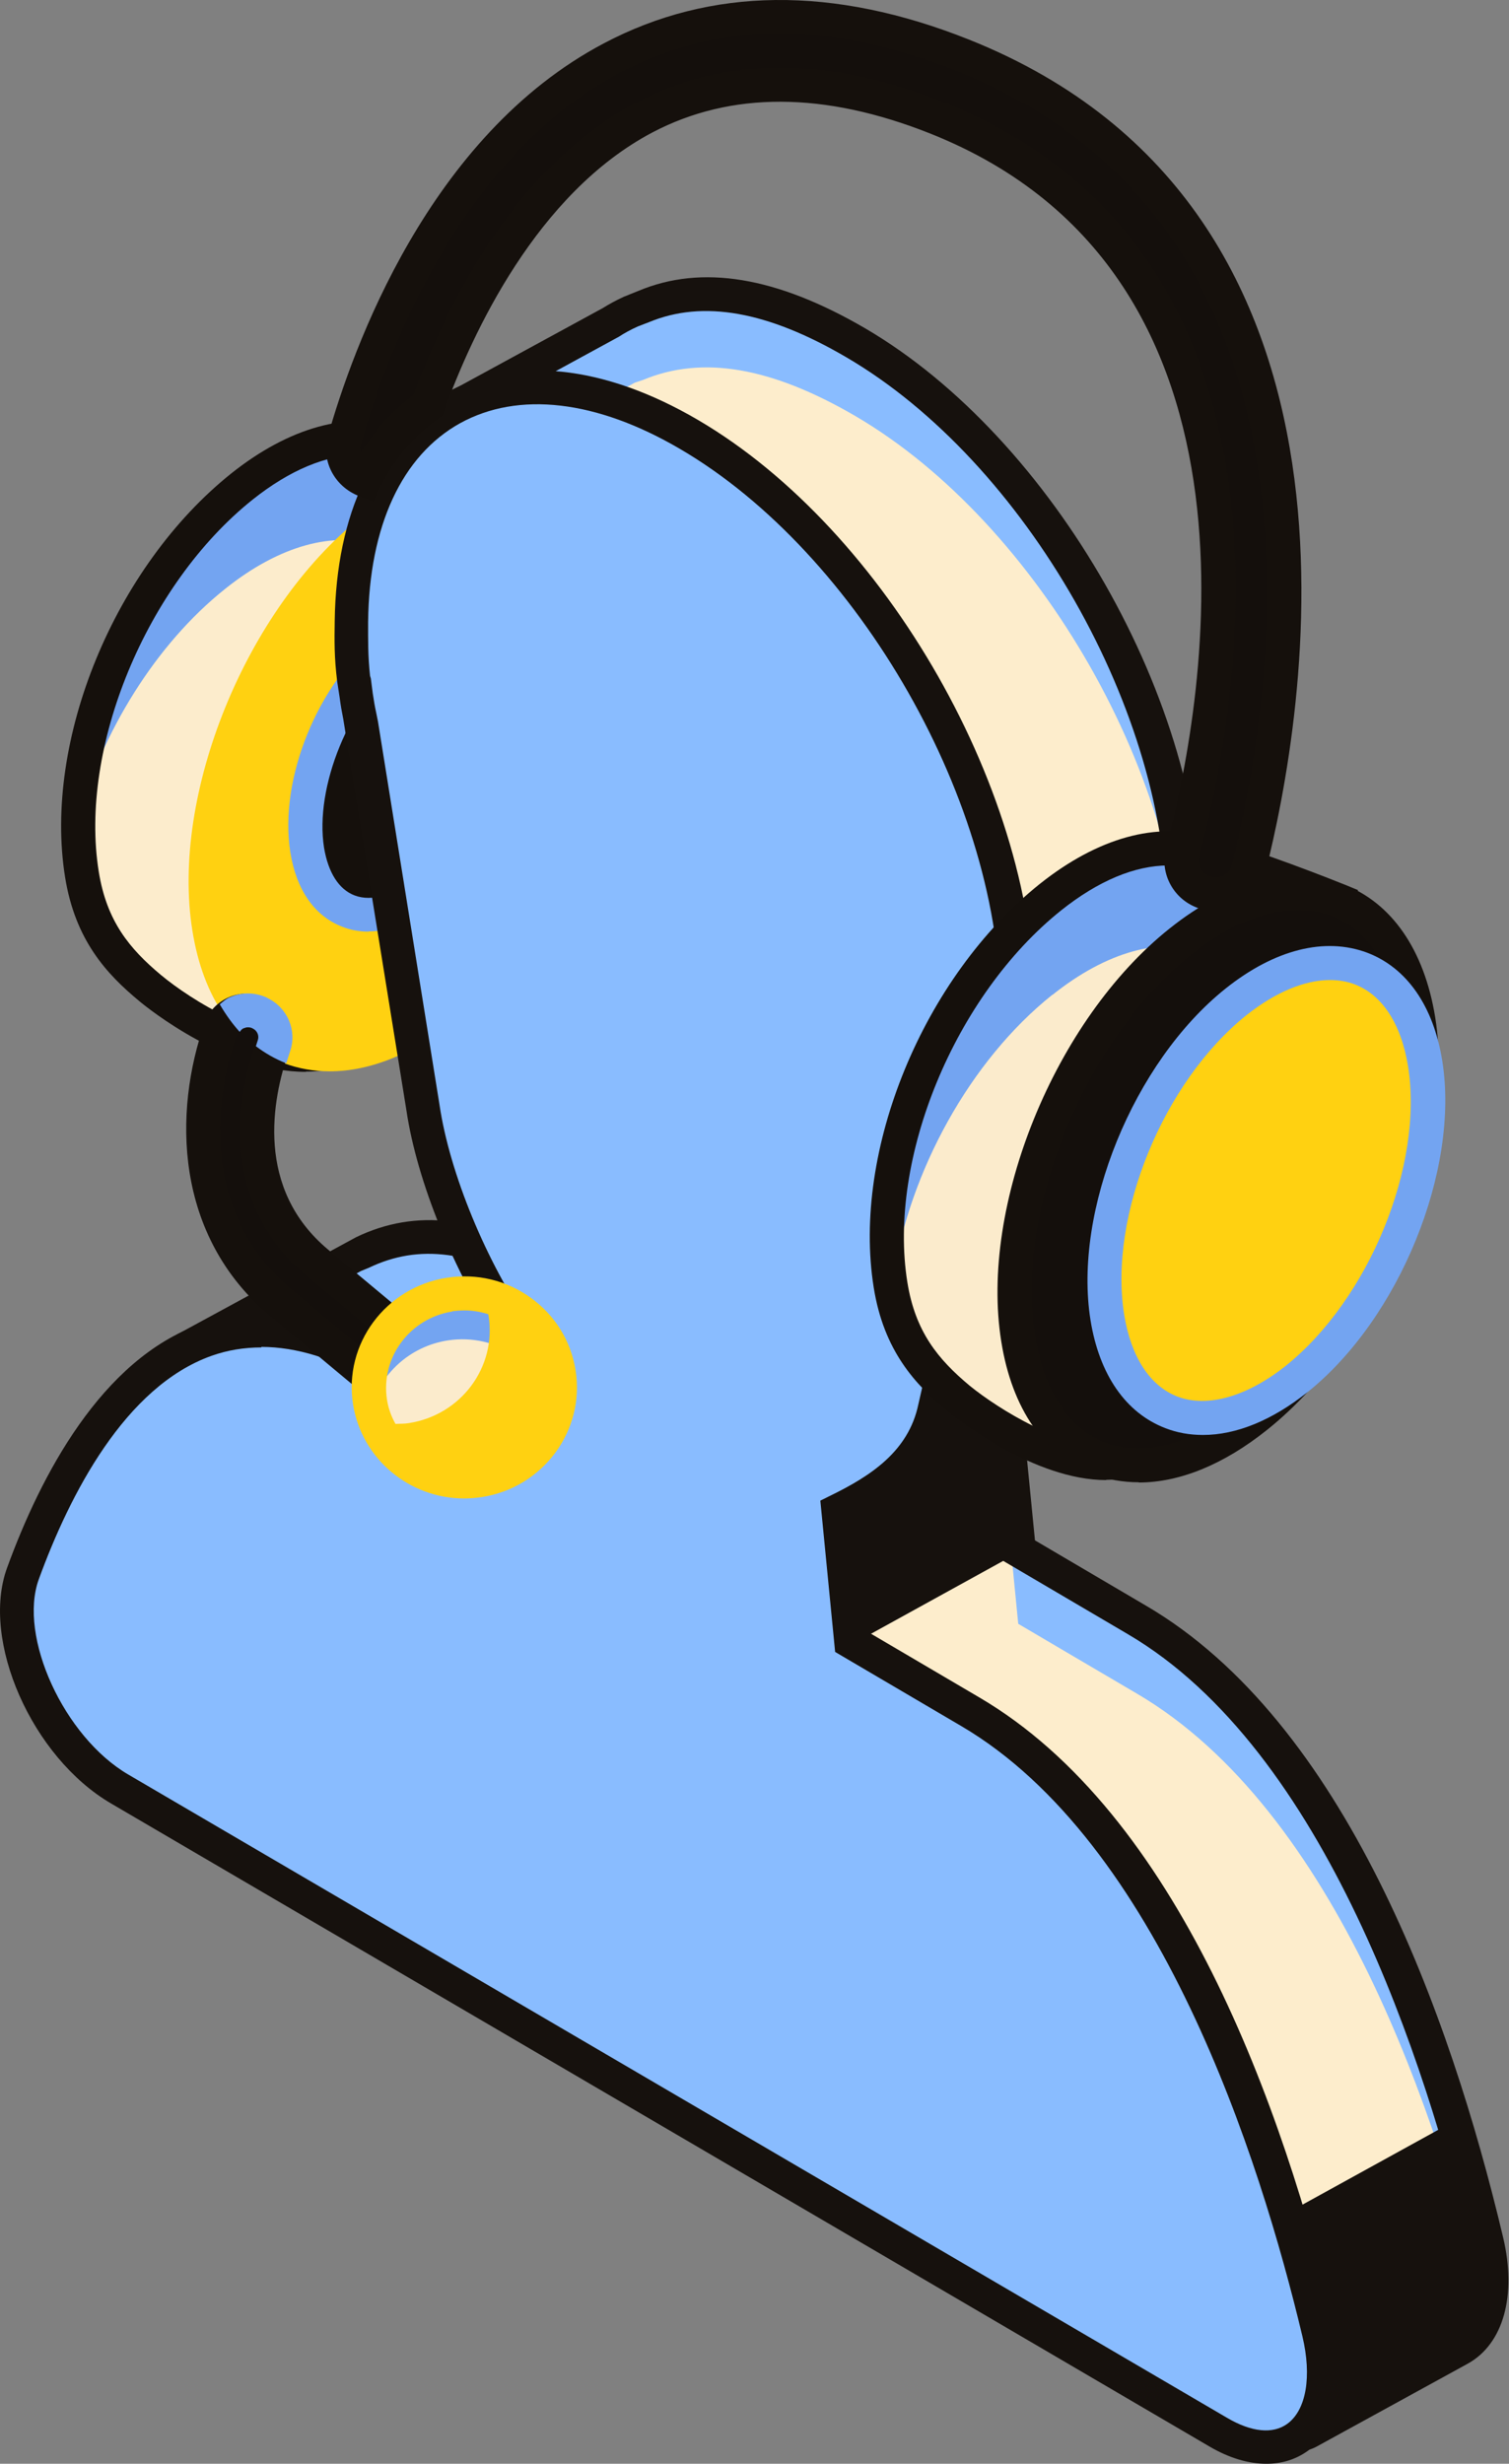
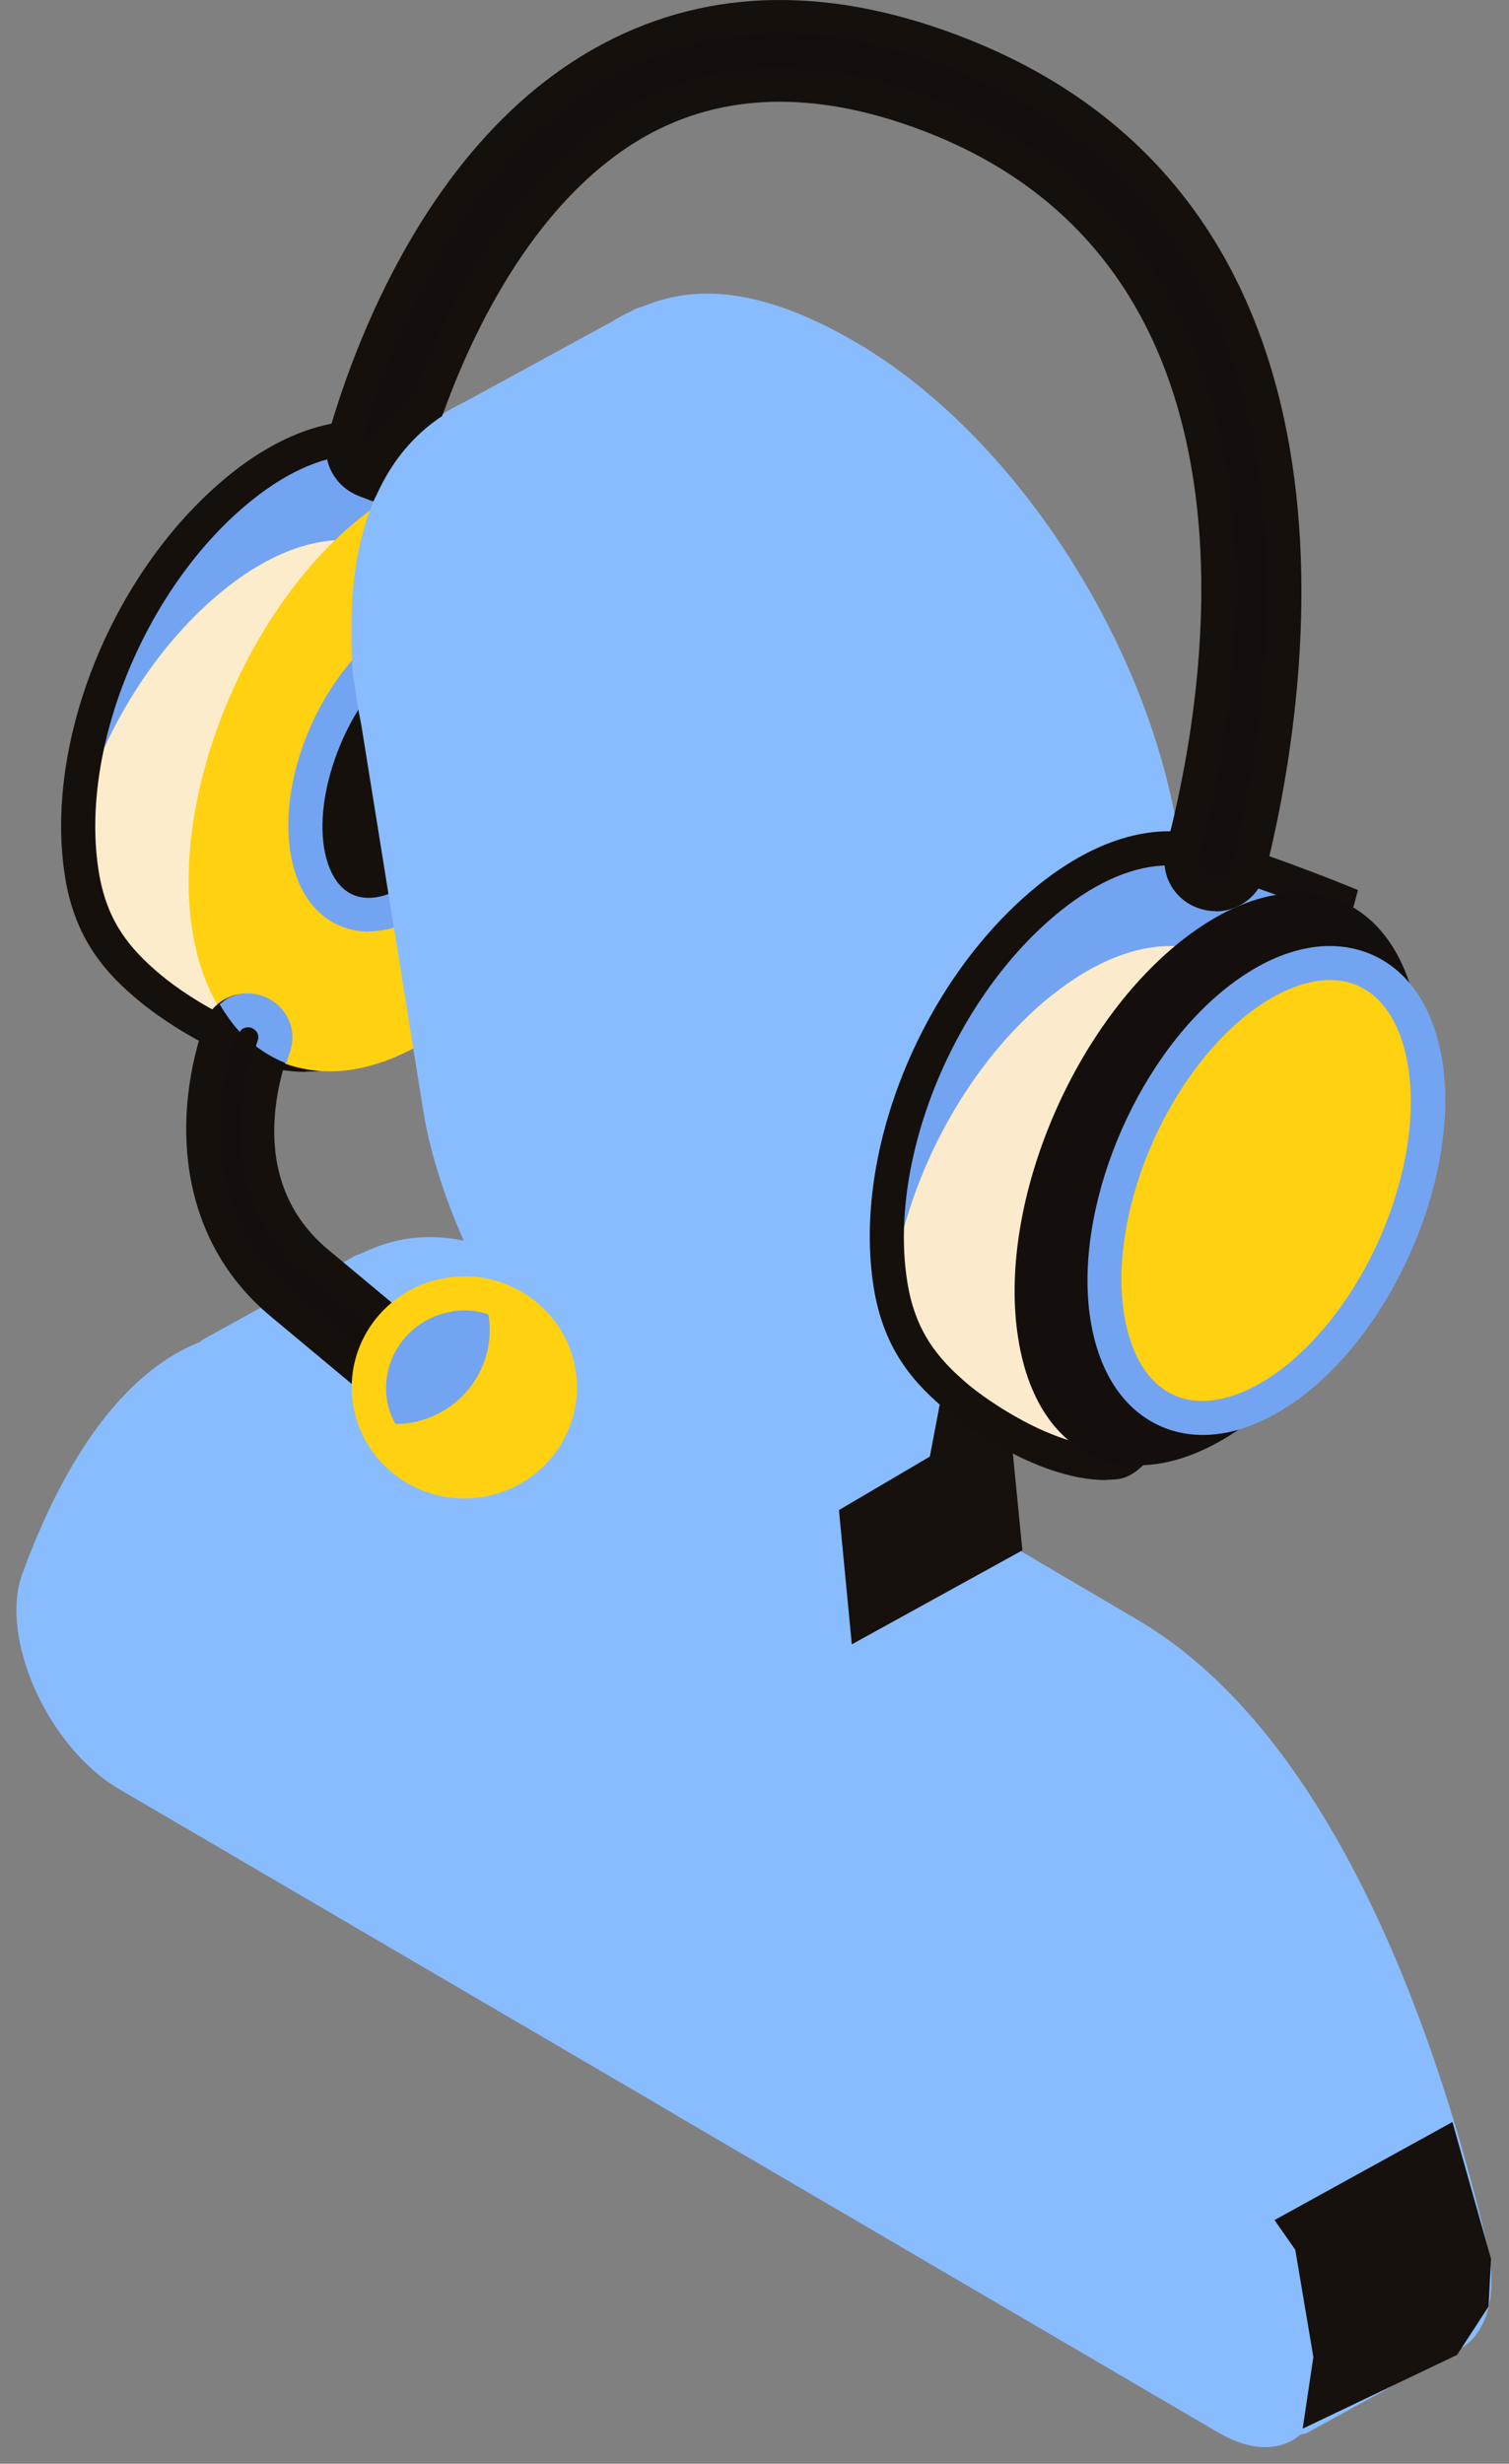
<svg xmlns="http://www.w3.org/2000/svg" width="49" height="80" viewBox="0 0 49 80" fill="none">
  <rect x="0" y="0" width="49" height="80" fill="#808080" stroke="none" />
  <path d="M15.616 21.216C16.54 18.224 17.171 15.891 17.171 15.891C17.171 15.891 14.238 14.715 12.798 14.382C11.402 13.926 9.642 14.364 7.856 15.794C4.273 18.654 1.98 24.128 2.656 28.392C2.949 30.225 3.829 31.216 4.878 32.085C4.878 32.085 7.793 34.532 10.389 34.234C11.349 34.12 12.335 30.848 13.678 27.128C14.709 25.277 15.402 23.207 15.624 21.225L15.616 21.216Z" fill="#73A4F1" />
  <path d="M15.571 21.216C15.811 20.444 16.024 19.716 16.22 19.058C15.367 18.724 13.367 17.961 12.256 17.707C10.86 17.251 9.1 17.689 7.313 19.119C5.056 20.918 3.313 23.76 2.504 26.672C2.504 27.26 2.531 27.839 2.62 28.392C2.913 30.225 3.793 31.216 4.842 32.085C4.842 32.085 7.758 34.532 10.353 34.234C11.313 34.12 12.3 30.848 13.642 27.128C14.673 25.277 15.367 23.207 15.589 21.225L15.571 21.216Z" fill="#FCECCC" />
  <path d="M9.927 34.804C7.367 34.804 4.816 32.752 4.522 32.506C3.464 31.629 2.442 30.532 2.113 28.479C1.402 24.032 3.722 18.4 7.509 15.373C9.393 13.873 11.331 13.338 12.976 13.864C14.389 14.189 17.26 15.338 17.384 15.391L17.838 15.575L17.713 16.04C17.713 16.04 17.073 18.382 16.167 21.33C15.936 23.33 15.224 25.479 14.167 27.383L13.642 28.901C12.282 32.778 11.58 34.638 10.46 34.769C10.282 34.787 10.113 34.796 9.936 34.796L9.927 34.804ZM11.678 14.768C10.593 14.768 9.402 15.268 8.202 16.224C4.753 18.979 2.558 24.286 3.207 28.304C3.464 29.909 4.202 30.804 5.233 31.664C6.193 32.462 8.469 33.901 10.318 33.681C10.842 33.48 11.802 30.743 12.576 28.541C12.762 28.023 12.949 27.479 13.144 26.935C14.184 25.058 14.851 23.032 15.064 21.154L15.082 21.058C15.749 18.882 16.273 17.049 16.504 16.224C15.633 15.882 13.722 15.163 12.673 14.917C12.353 14.812 12.024 14.759 11.678 14.759V14.768Z" fill="#15100C" />
  <path d="M20.327 19.681C19.98 17.496 18.922 15.97 17.349 15.373C15.669 14.742 13.66 15.251 11.704 16.812C7.989 19.777 5.536 25.795 6.247 30.216C6.593 32.401 7.651 33.927 9.224 34.524C9.696 34.699 10.193 34.787 10.709 34.787C12.024 34.787 13.464 34.208 14.878 33.076C18.593 30.111 21.047 24.093 20.335 19.672L20.327 19.681Z" fill="#FFD111" />
  <path d="M16.602 22.304C16.949 24.479 15.749 27.427 13.918 28.892C12.087 30.357 10.318 29.778 9.971 27.602C9.624 25.427 10.824 22.479 12.655 21.014C14.487 19.549 16.256 20.128 16.602 22.304V22.304Z" fill="#15100C" />
  <path d="M11.971 30.251C11.678 30.251 11.384 30.199 11.118 30.093C10.22 29.751 9.624 28.901 9.429 27.681C9.047 25.295 10.318 22.181 12.318 20.584C13.402 19.724 14.522 19.444 15.473 19.803C16.371 20.146 16.967 20.997 17.162 22.216C17.544 24.602 16.273 27.716 14.273 29.313C13.5 29.927 12.709 30.243 11.971 30.243V30.251ZM14.62 20.76C14.14 20.76 13.571 20.997 13.011 21.444C11.349 22.768 10.211 25.558 10.522 27.523C10.656 28.33 11.002 28.883 11.518 29.076C12.078 29.287 12.824 29.067 13.571 28.471C15.233 27.146 16.371 24.356 16.06 22.391C15.927 21.584 15.58 21.032 15.073 20.839C14.931 20.786 14.78 20.76 14.62 20.76V20.76Z" fill="#73A4F1" />
  <path d="M48.256 72.745C46.727 66.324 43.393 56.376 36.922 52.586C35.678 51.858 34.016 50.875 33.073 50.323L32.656 46.059C33.011 45.884 33.393 45.682 33.758 45.445L33.802 45.419L33.944 45.322C34.851 44.726 35.536 43.998 35.802 42.735L36.318 40.506L38.096 32.699C38.158 32.453 38.22 32.208 38.264 31.945L38.309 31.743H38.3C38.398 31.146 38.46 30.523 38.469 29.857C38.549 23.005 33.776 14.619 27.802 11.119C25.064 9.522 22.824 9.136 20.896 9.943L20.629 10.031L20.487 10.11C20.264 10.215 20.042 10.329 19.838 10.461L14.789 13.215L14.513 13.768L16.976 15.601C16.904 16.11 16.851 16.637 16.851 17.207C16.851 17.856 16.842 18.356 16.913 19.023L16.949 19.181L17.002 19.602C17.047 19.97 17.1 20.181 17.171 20.558L19.171 33.006C19.5 35.217 20.691 38.217 22.22 40.428L21.713 43.796C20.771 43.243 19.082 42.156 17.856 41.436C15.322 39.954 13.464 39.866 11.776 40.682L11.544 40.77L10.958 41.094H10.94L6.522 43.533L7.509 45.112C6.967 46.103 6.522 47.147 6.167 48.121C5.402 50.209 6.993 53.762 9.313 55.121L26.807 65.359L27.562 65.806L41.082 73.719C41.26 75.316 41.544 77.474 41.687 78.596C41.731 78.965 42.14 79.158 42.469 78.982L47.393 76.281C48.273 75.798 48.682 74.517 48.264 72.772L48.256 72.745Z" fill="#89BCFF" />
-   <path d="M48.247 75.149C46.718 68.727 43.385 58.779 36.913 54.99C35.669 54.262 34.007 53.279 33.064 52.726L32.647 48.463C33.002 48.288 32.416 47.647 32.78 47.41L32.238 47.165L32.816 45.358C33.722 44.761 34.549 45.165 34.816 43.893L36.3 42.901L38.078 35.094C38.14 34.848 38.202 34.602 38.247 34.339L38.291 34.138H38.282C38.38 33.541 38.442 32.918 38.451 32.252C38.531 25.4 33.758 17.014 27.784 13.514C25.047 11.917 22.807 11.531 20.878 12.338L20.611 12.426L20.469 12.505C20.247 12.61 20.024 12.724 19.82 12.856L14.771 15.61L14.496 16.163L16.958 17.996C16.887 18.505 16.833 19.031 16.833 19.602C16.833 20.251 16.825 20.751 16.904 21.418L16.94 21.575L16.993 21.997C17.038 22.365 17.091 22.576 17.162 22.953L19.162 35.401C19.491 37.611 20.682 40.603 22.211 42.822L21.704 46.191C20.762 45.638 19.073 44.55 17.847 43.831C15.313 42.349 13.456 42.261 11.767 43.077L11.536 43.164L10.949 43.489H10.931L6.513 45.928L7.5 47.507C6.958 48.498 6.513 49.542 6.158 50.516C5.393 52.604 6.984 56.156 9.304 57.516L26.798 67.754L27.553 68.201L41.073 76.114C41.251 77.71 40.007 77.298 40.149 78.43C40.193 78.798 40.602 78.991 40.931 78.816L45.856 76.114C46.736 75.631 48.673 76.912 48.256 75.175L48.247 75.149Z" fill="#FDEDCC" />
-   <path d="M42.202 79.57C42.033 79.57 41.864 79.535 41.713 79.456C41.393 79.298 41.18 78.991 41.136 78.649C40.993 77.588 40.736 75.596 40.558 74.035L9.029 55.586C6.46 54.086 4.789 50.297 5.651 47.937C6.016 46.945 6.424 45.998 6.878 45.13L5.749 43.331L11.562 40.173C13.509 39.234 15.607 39.48 18.14 40.963C18.798 41.349 19.598 41.84 20.336 42.305C20.673 42.515 20.993 42.717 21.296 42.901L21.651 40.55C20.176 38.348 18.967 35.374 18.629 33.085L16.576 20.365C16.531 20.137 16.496 19.953 16.46 19.672L16.38 19.154C16.291 18.409 16.291 17.9 16.3 17.207C16.3 16.768 16.336 16.329 16.389 15.856L13.82 13.943L14.371 12.838L19.571 10.005C19.767 9.882 20.007 9.75 20.256 9.636L20.736 9.443C22.789 8.583 25.207 8.978 28.096 10.662C34.211 14.242 39.118 22.856 39.029 29.874C39.029 30.392 38.984 30.918 38.904 31.471L38.931 31.488L38.807 32.076C38.762 32.322 38.7 32.585 38.629 32.848L36.344 42.866C36.016 44.454 35.056 45.261 34.256 45.787L34.14 45.875C33.82 46.077 33.527 46.244 33.251 46.393L33.607 50.016L37.216 52.139C43.66 55.911 47.082 65.368 48.807 72.64C49.26 74.535 48.816 76.105 47.669 76.745L42.744 79.447C42.576 79.535 42.398 79.588 42.211 79.588L42.202 79.57ZM7.296 43.717L8.149 45.077L7.998 45.358C7.509 46.252 7.064 47.244 6.682 48.296C6.007 50.156 7.5 53.419 9.589 54.639L41.589 73.368L41.616 73.64C41.793 75.237 42.069 77.386 42.22 78.509L47.1 75.78C47.793 75.394 48.033 74.254 47.704 72.877C46.327 67.096 43.056 56.832 36.62 53.06L32.531 50.656L32.051 45.744L32.389 45.577C32.727 45.41 33.082 45.217 33.429 44.989L33.589 44.884C34.558 44.243 35.029 43.594 35.224 42.621L37.518 32.576C37.58 32.331 37.642 32.094 37.687 31.848L37.722 31.655C37.829 31.006 37.882 30.436 37.882 29.857C37.962 23.19 33.296 14.996 27.482 11.601C24.922 10.101 22.824 9.733 21.073 10.461L20.709 10.601C20.478 10.706 20.282 10.812 20.096 10.934L15.171 13.619L17.518 15.365L17.473 15.68C17.393 16.242 17.358 16.724 17.349 17.215C17.349 17.891 17.349 18.338 17.411 18.97L17.438 19.067L17.5 19.549C17.536 19.786 17.562 19.953 17.607 20.154L17.669 20.461L19.678 32.918C20.007 35.138 21.198 38.024 22.638 40.112L22.762 40.287L22.096 44.673L21.393 44.261C20.949 44.007 20.353 43.629 19.704 43.226C18.976 42.77 18.193 42.287 17.536 41.901C15.322 40.603 13.607 40.384 11.98 41.164L11.722 41.27L7.269 43.717H7.296Z" fill="#16110D" />
  <path d="M42.833 75.737C41.304 69.315 37.971 59.367 31.5 55.578C30.256 54.849 28.593 53.867 27.651 53.314L27.233 49.051C28.496 48.428 29.998 47.524 30.371 45.717L30.887 43.489L32.664 35.682C32.727 35.436 32.789 35.19 32.833 34.927L32.878 34.725H32.869C32.967 34.129 33.029 33.506 33.038 32.839C33.118 25.988 28.345 17.602 22.371 14.101C16.398 10.61 11.491 13.329 11.411 20.181C11.411 20.83 11.402 21.33 11.473 21.997L11.509 22.154L11.562 22.576C11.607 22.944 11.66 23.154 11.731 23.532L13.731 35.98C14.06 38.191 15.251 41.191 16.78 43.401L16.273 46.77C15.331 46.217 13.642 45.13 12.416 44.41C5.918 40.612 2.398 46.533 0.727 51.095C-0.038 53.183 1.553 56.735 3.873 58.095L21.367 68.333L22.122 68.78L39.553 78.982C41.864 80.333 43.518 78.684 42.816 75.737H42.833Z" fill="#89BCFF" />
-   <path d="M41.118 80C40.549 80 39.918 79.816 39.287 79.447L3.607 58.56C1.038 57.06 -0.633 53.27 0.229 50.91C1.313 47.928 3.287 44.138 6.504 42.998C8.398 42.322 10.487 42.647 12.709 43.945C13.367 44.331 14.158 44.822 14.896 45.279C15.233 45.489 15.562 45.691 15.864 45.875L16.22 43.524C14.745 41.322 13.536 38.348 13.198 36.059L11.145 23.339C11.1 23.111 11.065 22.926 11.029 22.646L10.949 22.128C10.851 21.339 10.86 20.795 10.869 20.172C10.913 16.654 12.176 14.031 14.425 12.786C16.673 11.54 19.598 11.838 22.665 13.636C28.78 17.216 33.687 25.83 33.598 32.848C33.598 33.366 33.553 33.892 33.473 34.445L33.5 34.462L33.385 35.05C33.34 35.304 33.278 35.568 33.207 35.822L30.922 45.84C30.54 47.656 29.189 48.656 27.829 49.367L28.184 52.99L31.793 55.112C38.238 58.885 41.651 68.341 43.385 75.614C43.802 77.386 43.465 78.868 42.469 79.579C42.078 79.86 41.624 80 41.127 80H41.118ZM8.487 43.752C7.927 43.752 7.384 43.84 6.869 44.024C4.06 45.024 2.264 48.524 1.26 51.279C0.584 53.139 2.078 56.402 4.167 57.621L39.847 78.509C40.638 78.974 41.331 79.044 41.802 78.702C42.416 78.254 42.602 77.166 42.291 75.859C40.913 70.078 37.642 59.815 31.207 56.042L27.118 53.639L26.638 48.726L26.976 48.559C28.265 47.928 29.5 47.13 29.82 45.603L32.113 35.559C32.176 35.313 32.238 35.076 32.282 34.831L32.309 34.629C32.416 33.997 32.469 33.41 32.478 32.831C32.558 26.163 27.891 17.97 22.078 14.575C19.367 12.987 16.833 12.698 14.94 13.742C13.047 14.794 11.989 17.084 11.953 20.189C11.953 20.777 11.944 21.286 12.016 21.944L12.042 22.032L12.104 22.514C12.14 22.751 12.167 22.918 12.211 23.119L12.273 23.426L14.273 35.883C14.602 38.103 15.793 40.989 17.242 43.077L17.367 43.252L16.7 47.638L15.998 47.226C15.553 46.963 14.949 46.586 14.3 46.182C13.571 45.726 12.789 45.243 12.14 44.866C10.851 44.112 9.624 43.735 8.487 43.735V43.752Z" fill="#16110D" />
  <path d="M33.171 32.48L38.442 29.146L38.656 30.506L35.838 43.121L34.087 45.226L32.771 45.98L33.198 50.34L27.66 53.393L27.242 49.033L30.193 47.296L30.789 44.164L33.171 32.48Z" fill="#16110D" />
  <path d="M41.385 72.087L47.162 68.903L48.416 73.342L48.336 74.894L47.313 76.465L42.3 78.86L42.647 76.535L42.06 73.052L41.385 72.087Z" fill="#16110D" />
  <path d="M41.882 34.559C42.807 31.567 43.438 29.234 43.438 29.234C43.438 29.234 40.504 28.058 39.064 27.725C37.669 27.269 35.909 27.707 34.122 29.137C30.54 31.997 28.247 37.471 28.922 41.735C29.215 43.568 30.096 44.559 31.144 45.428C31.144 45.428 33.918 47.709 36.211 47.507C37.171 47.419 38.602 44.191 39.935 40.462C40.967 38.612 41.66 36.541 41.882 34.559V34.559Z" fill="#73A4F1" />
  <path d="M34.167 32.304C31.491 34.445 29.536 38.033 29.002 41.489C29.011 41.568 29.02 41.647 29.029 41.726C29.322 43.559 30.202 44.55 31.251 45.419C31.251 45.419 34.025 47.7 36.318 47.498C37.278 47.41 38.709 44.182 40.042 40.454C41.073 38.603 41.767 36.532 41.989 34.55C42.264 33.655 42.513 32.831 42.727 32.102C41.758 31.734 40.096 31.12 39.118 30.892C37.722 30.436 35.962 30.874 34.176 32.304H34.167Z" fill="#FBEBCC" />
  <path d="M35.918 48.059C33.589 48.059 31.082 46.077 30.789 45.84C29.722 44.963 28.7 43.866 28.371 41.805C27.66 37.357 29.98 31.725 33.767 28.699C35.651 27.199 37.589 26.663 39.233 27.19C40.647 27.514 43.518 28.664 43.642 28.716L44.096 28.901L43.971 29.365C43.971 29.365 43.331 31.708 42.425 34.655C42.193 36.655 41.482 38.805 40.425 40.708C38.167 47.033 37.047 47.963 36.256 48.033C36.149 48.042 36.033 48.051 35.918 48.051V48.059ZM37.936 28.102C36.851 28.102 35.66 28.602 34.46 29.558C31.011 32.313 28.816 37.62 29.464 41.638C29.722 43.243 30.46 44.138 31.491 44.998C32.398 45.735 34.558 47.103 36.149 46.954C36.238 46.928 37.171 46.507 39.402 40.27C40.433 38.392 41.109 36.366 41.322 34.489L41.34 34.392C42.007 32.225 42.531 30.383 42.762 29.558C41.891 29.216 39.98 28.497 38.931 28.251C38.611 28.146 38.282 28.093 37.936 28.093V28.102Z" fill="#15100C" />
  <path d="M46.051 33.102C46.736 37.357 44.38 43.129 40.789 45.998C37.207 48.858 33.74 47.735 33.065 43.471C32.38 39.217 34.736 33.445 38.327 30.576C41.909 27.716 45.376 28.839 46.051 33.102V33.102Z" fill="#140F0C" />
-   <path d="M36.976 48.13C36.46 48.13 35.962 48.042 35.491 47.867C33.918 47.27 32.86 45.744 32.513 43.559C31.802 39.138 34.256 33.12 37.971 30.155C39.936 28.585 41.936 28.076 43.624 28.716C45.189 29.313 46.247 30.839 46.602 33.023C47.313 37.445 44.86 43.463 41.145 46.428C39.731 47.559 38.3 48.138 36.976 48.138V48.13ZM42.158 29.55C41.082 29.55 39.864 30.05 38.673 31.006C35.233 33.752 32.958 39.305 33.616 43.384C33.9 45.165 34.709 46.393 35.891 46.84C37.171 47.323 38.825 46.858 40.442 45.568C43.882 42.822 46.158 37.269 45.5 33.19C45.216 31.409 44.407 30.181 43.224 29.734C42.896 29.611 42.54 29.55 42.158 29.55V29.55Z" fill="#15100C" />
  <path d="M46.273 34.541C46.816 37.927 44.94 42.515 42.096 44.787C39.242 47.059 36.496 46.165 35.953 42.779C35.411 39.392 37.287 34.804 40.131 32.532C42.976 30.26 45.731 31.155 46.273 34.541V34.541Z" fill="#FFD111" />
  <path d="M39.064 46.594C38.638 46.594 38.229 46.524 37.847 46.375C36.558 45.884 35.696 44.638 35.411 42.866C34.842 39.313 36.807 34.489 39.793 32.102C41.384 30.83 43.02 30.418 44.398 30.936C45.687 31.427 46.549 32.673 46.833 34.445C47.402 37.998 45.438 42.822 42.451 45.209C41.304 46.121 40.14 46.594 39.064 46.594V46.594ZM43.189 31.822C42.362 31.822 41.42 32.217 40.487 32.953C37.776 35.111 35.989 39.48 36.504 42.691C36.727 44.059 37.34 45.007 38.238 45.349C39.207 45.717 40.487 45.349 41.74 44.358C44.451 42.191 46.238 37.831 45.722 34.62C45.5 33.252 44.887 32.304 43.989 31.962C43.74 31.866 43.464 31.822 43.18 31.822H43.189Z" fill="#73A4F1" />
  <path d="M13.758 45.024C13.447 45.393 12.887 45.437 12.513 45.13L9.144 42.322C5.98 39.682 6.336 35.725 7.162 33.383C7.331 32.901 7.909 32.681 8.371 32.901C8.771 33.094 8.967 33.55 8.824 33.962C8.318 35.41 7.571 38.734 10.273 40.989L13.642 43.796C14.016 44.103 14.06 44.656 13.749 45.024H13.758Z" fill="#140F0C" />
  <path d="M13.082 45.884C12.744 45.884 12.416 45.77 12.158 45.551L8.789 42.743C5.651 40.129 5.624 36.103 6.647 33.208C6.78 32.831 7.073 32.532 7.447 32.374C7.829 32.217 8.256 32.234 8.629 32.41C9.287 32.725 9.607 33.471 9.376 34.147C8.833 35.699 8.282 38.594 10.656 40.577L14.024 43.384C14.629 43.884 14.709 44.788 14.193 45.384C13.944 45.673 13.598 45.849 13.216 45.884C13.171 45.884 13.136 45.884 13.091 45.884H13.082ZM7.989 33.366C7.989 33.366 7.9 33.366 7.864 33.392C7.82 33.41 7.731 33.462 7.696 33.568C7.26 34.804 6.096 39.059 9.509 41.901L12.878 44.709C12.94 44.761 13.029 44.788 13.118 44.788C13.207 44.788 13.287 44.744 13.34 44.673C13.456 44.542 13.438 44.331 13.304 44.217L9.936 41.41C6.949 38.919 7.811 35.243 8.327 33.787C8.38 33.638 8.309 33.471 8.158 33.401C8.104 33.374 8.06 33.366 8.007 33.366H7.989Z" fill="#15100C" />
  <path d="M8.682 32.401C8.309 32.225 7.882 32.208 7.5 32.366C7.358 32.418 7.251 32.515 7.136 32.611C7.331 32.945 7.544 33.243 7.784 33.506C7.829 33.436 7.882 33.392 7.927 33.383C7.971 33.366 8.007 33.357 8.051 33.357C8.104 33.357 8.158 33.366 8.202 33.392C8.353 33.462 8.424 33.629 8.371 33.778C8.353 33.839 8.327 33.91 8.309 33.971C8.611 34.199 8.931 34.383 9.287 34.524H9.296C9.34 34.392 9.376 34.26 9.42 34.138C9.651 33.462 9.34 32.717 8.673 32.401H8.682Z" fill="#73A4F1" />
  <path d="M18.14 44.577C18.407 46.244 17.251 47.805 15.553 48.068C13.864 48.331 12.282 47.191 12.016 45.516C11.749 43.849 12.904 42.287 14.602 42.024C16.291 41.761 17.873 42.901 18.14 44.577Z" fill="#73A4F1" />
-   <path d="M14.54 43.524C13.296 43.717 12.344 44.621 12.033 45.752C12.424 47.261 13.909 48.27 15.5 48.024C16.744 47.831 17.695 46.928 18.007 45.796C17.616 44.287 16.131 43.279 14.54 43.524V43.524Z" fill="#FBEBCC" />
  <path d="M18.691 44.498C18.54 43.542 18.024 42.708 17.233 42.138C16.442 41.568 15.482 41.34 14.513 41.489C12.522 41.796 11.153 43.638 11.464 45.603C11.749 47.384 13.304 48.656 15.073 48.656C15.26 48.656 15.447 48.639 15.642 48.612C17.633 48.305 19.002 46.454 18.691 44.498ZM14.691 42.577C14.824 42.559 14.958 42.55 15.091 42.55C15.349 42.55 15.607 42.594 15.855 42.673C15.855 42.691 15.864 42.7 15.864 42.717C16.131 44.384 14.976 45.945 13.278 46.209C13.136 46.235 12.993 46.226 12.842 46.235C12.709 45.998 12.611 45.735 12.567 45.454C12.353 44.086 13.304 42.805 14.682 42.586L14.691 42.577Z" fill="#FFD111" />
  <path d="M11.847 15.593C12.344 14.584 13.038 13.768 13.891 13.171C14.94 10.277 17.1 5.838 20.922 3.82C23.633 2.39 26.824 2.399 30.424 3.82C42.558 8.654 39.482 23.637 38.407 27.672C38.255 28.234 38.584 28.804 39.144 28.979C39.749 29.172 40.398 28.822 40.549 28.207C41.687 23.751 44.851 7.197 31.26 1.785C27.02 0.101 23.189 0.127 19.873 1.881C14.362 4.794 11.953 11.592 11.189 14.303C11.038 14.847 11.34 15.382 11.855 15.584L11.847 15.593Z" fill="#140F0C" />
  <path d="M39.473 29.585C39.304 29.585 39.127 29.558 38.967 29.506C38.122 29.243 37.642 28.374 37.864 27.541C39.002 23.269 41.829 8.961 30.211 4.338C26.771 2.969 23.731 2.96 21.18 4.303C17.429 6.285 15.331 10.82 14.416 13.356L14.353 13.514L14.211 13.61C13.429 14.163 12.798 14.908 12.344 15.829L12.122 16.286L11.642 16.102C10.851 15.786 10.424 14.952 10.647 14.163C11.447 11.329 13.918 4.408 19.607 1.408C23.073 -0.426 27.064 -0.47 31.464 1.285C45.367 6.829 42.344 23.4 41.082 28.357C40.967 28.795 40.682 29.164 40.282 29.383C40.033 29.523 39.758 29.593 39.473 29.593V29.585ZM25.322 2.197C26.984 2.197 28.753 2.566 30.629 3.311C43.082 8.276 40.14 23.321 38.94 27.813C38.869 28.085 39.029 28.365 39.304 28.462C39.456 28.506 39.607 28.497 39.74 28.418C39.873 28.348 39.962 28.225 39.998 28.076C41.198 23.348 44.113 7.504 31.038 2.294C26.958 0.671 23.287 0.697 20.122 2.364C14.816 5.171 12.469 11.75 11.713 14.452C11.687 14.54 11.687 14.619 11.713 14.698C12.176 13.952 12.753 13.321 13.429 12.821C14.629 9.566 16.851 5.346 20.664 3.329C22.096 2.574 23.66 2.197 25.331 2.197H25.322Z" fill="#15100C" />
</svg>